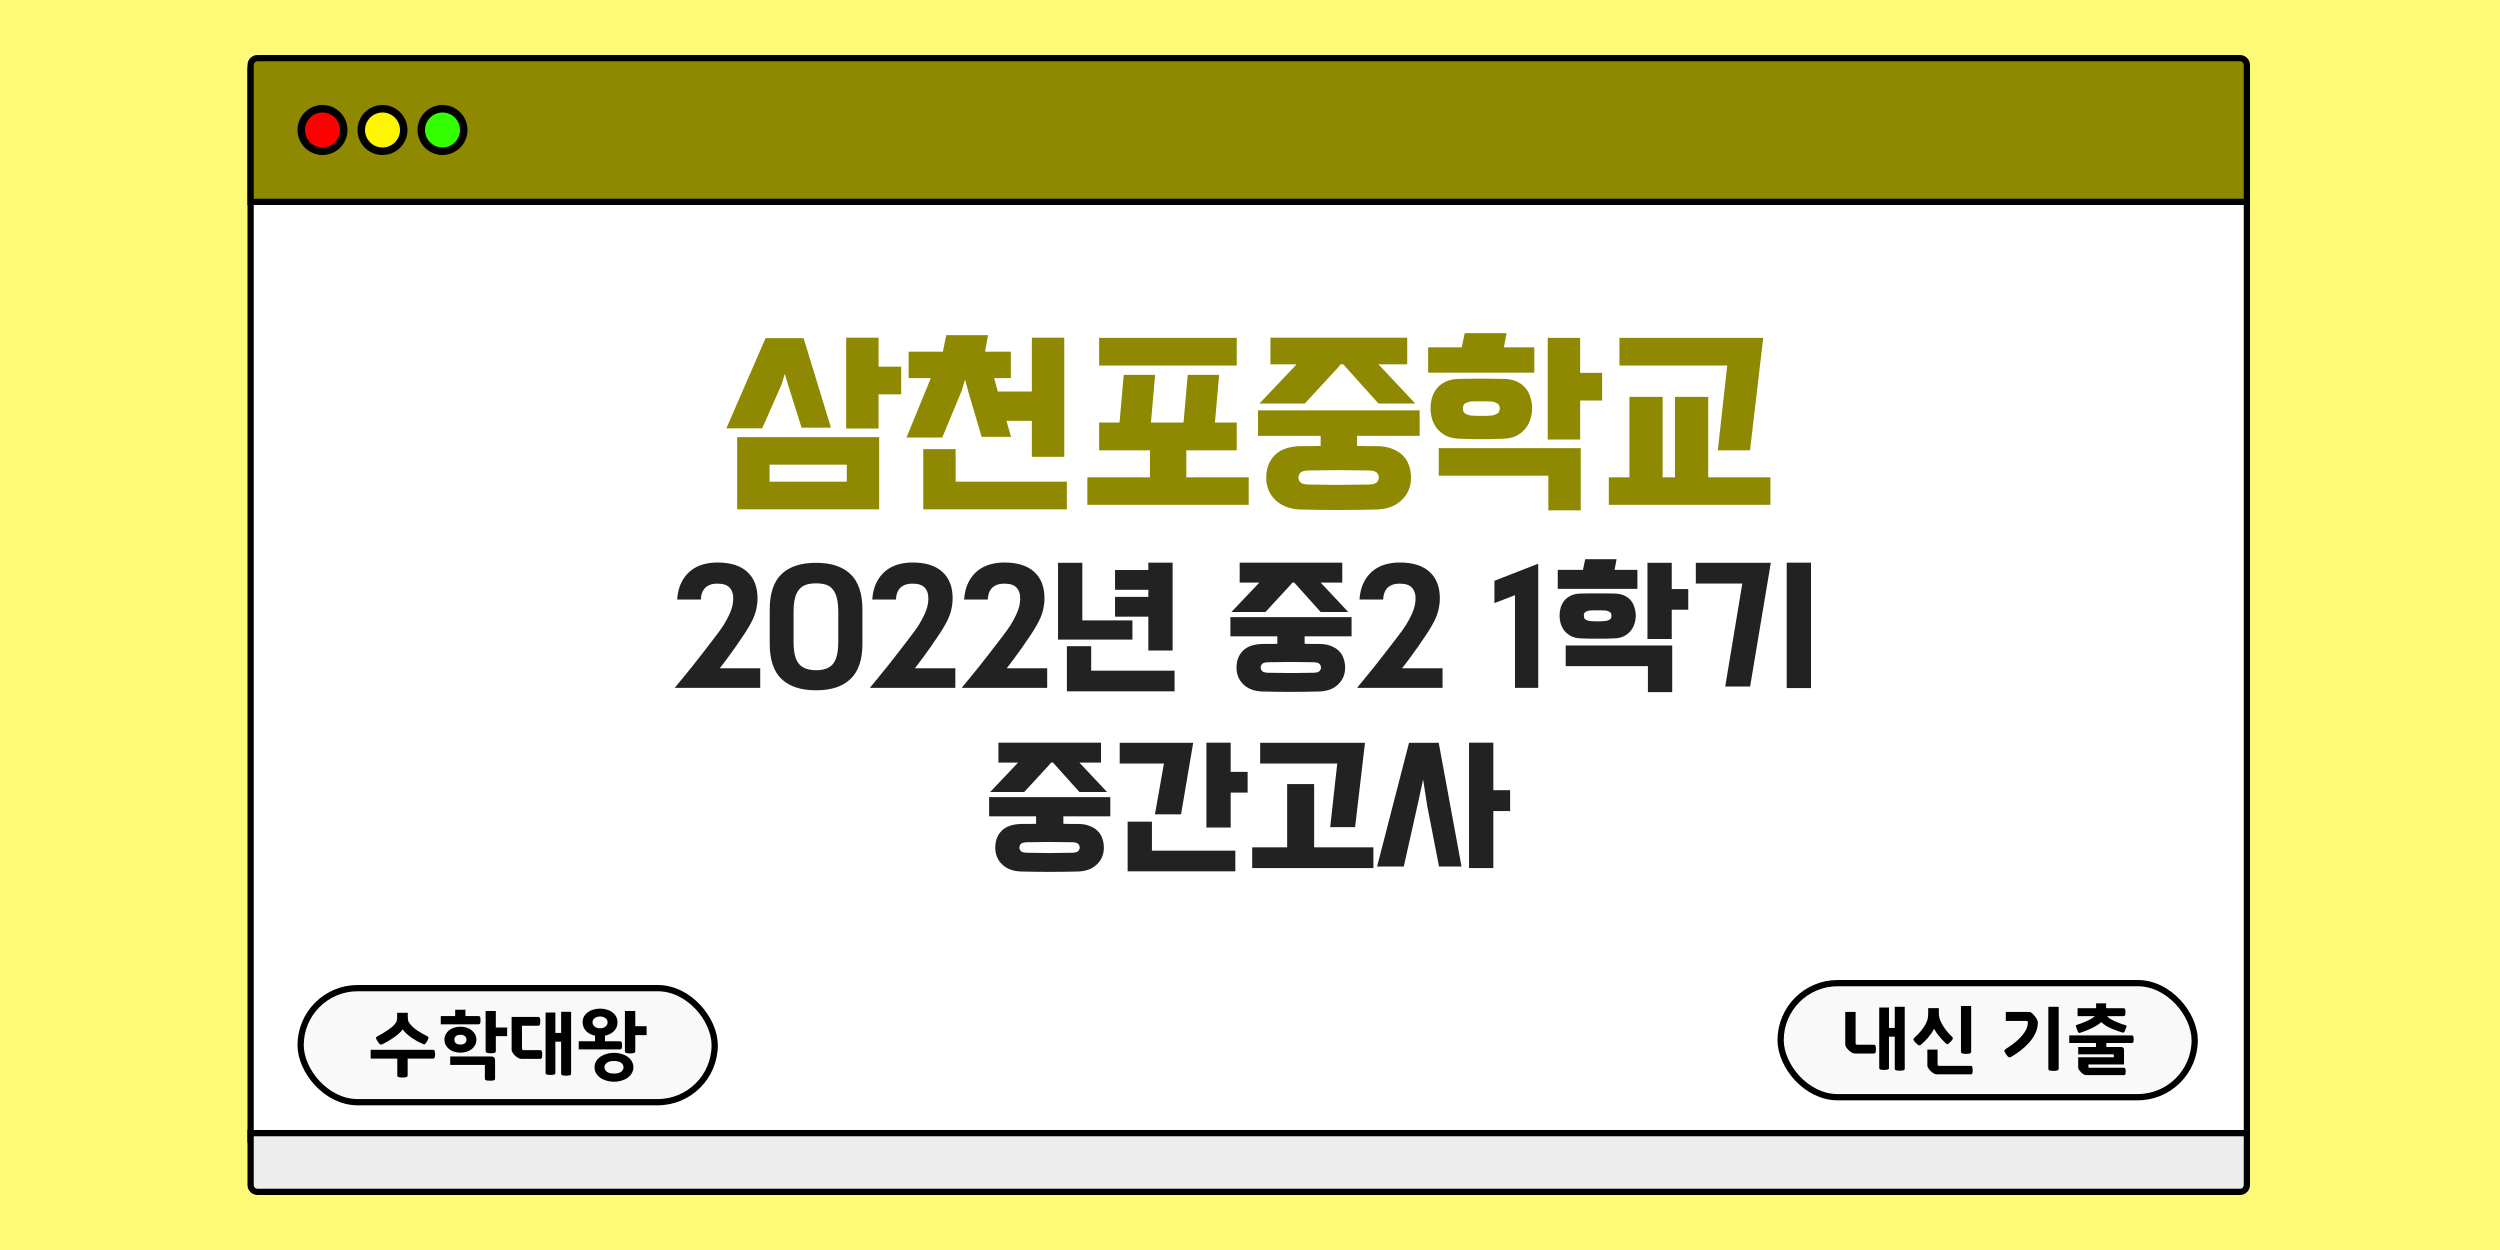
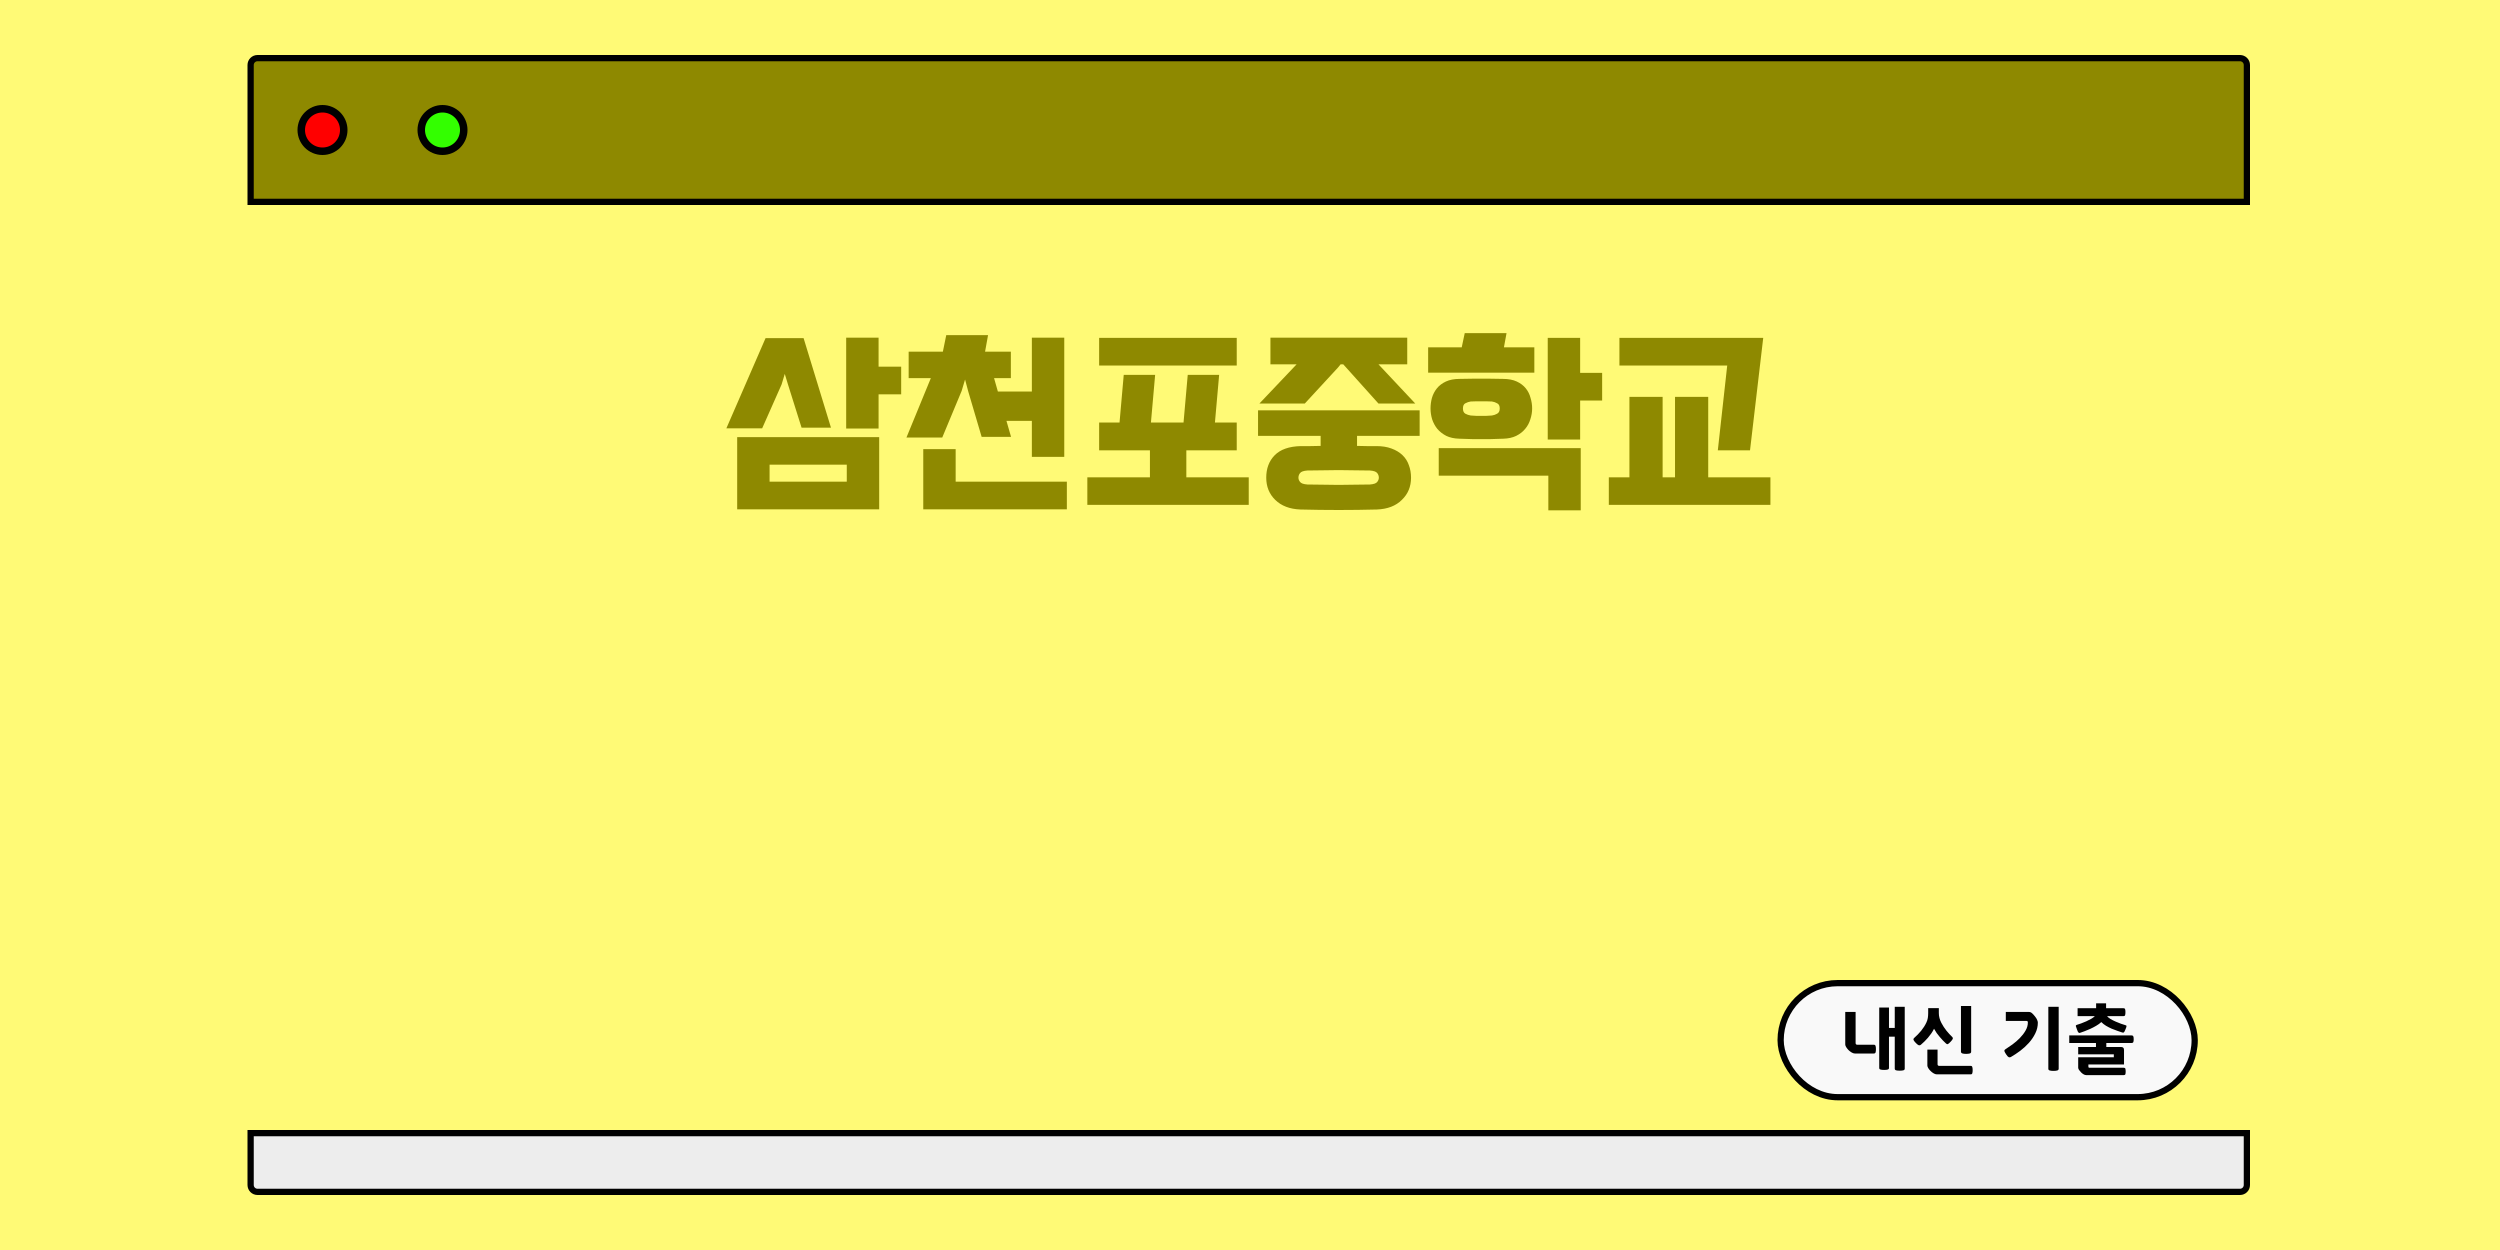
<svg xmlns="http://www.w3.org/2000/svg" width="1000" height="500" viewBox="0 0 1000 500" fill="none">
  <rect width="1000" height="500" fill="#FFFA76" />
-   <rect x="100.25" y="28.25" width="798.5" height="427.5" fill="white" stroke="black" stroke-width="2.5" />
  <path d="M100.25 26C100.25 24.481 101.481 23.25 103 23.25H896C897.519 23.25 898.75 24.481 898.75 26V80.75H100.25V26Z" fill="#8E8900" stroke="black" stroke-width="2.5" />
-   <rect x="120.25" y="395.25" width="165.625" height="45.625" rx="22.812" fill="#F9F9F9" stroke="black" stroke-width="2.5" />
  <path d="M351.671 203.72H294.871V174.84H351.671V203.72ZM332.391 171.08H320.631L315.271 154.04L313.911 149.56L312.631 153.8L304.871 171.32H290.551L306.231 135.24H321.431L332.391 171.08ZM360.471 157.72H351.431V171.4H338.471V135.08H351.431V146.68H360.471V157.72ZM307.831 185.88V192.68H338.711V185.88H307.831ZM404.343 151.24H397.623L399.143 156.6H412.743V135.08H425.703V182.76H412.743V168.36H402.583L404.423 174.76H392.663L387.303 156.6L386.023 151.8L384.663 156.36L376.903 175H362.583L372.343 151.24H363.463V140.68H377.143L378.503 134.04H395.223L394.023 140.68H404.343V151.24ZM382.263 192.68H426.743V203.72H369.303V179.64H382.263V192.68ZM459.974 190.92V180.12H439.654V169H447.814L449.494 149.96H462.054L460.374 169H473.414L475.094 149.96H487.654L485.974 169H494.694V180.12H474.534V190.92H499.494V201.96H434.934V190.92H459.974ZM439.654 146.2V135.16H494.694V146.2H439.654ZM520.175 203.8C515.908 203.64 512.548 202.36 510.095 199.96C507.695 197.613 506.495 194.653 506.495 191.08C506.495 187.4 507.615 184.413 509.855 182.12C512.148 179.773 515.642 178.547 520.335 178.44C521.668 178.44 522.975 178.44 524.255 178.44C525.588 178.387 526.922 178.36 528.255 178.36V174.36H503.215V164.12H567.855V174.36H542.815V178.36C544.095 178.36 545.375 178.387 546.655 178.44C547.935 178.44 549.242 178.44 550.575 178.44C552.868 178.44 554.868 178.76 556.575 179.4C558.335 180.04 559.802 180.92 560.975 182.04C562.148 183.16 563.002 184.493 563.535 186.04C564.122 187.587 564.415 189.267 564.415 191.08C564.415 194.653 563.188 197.613 560.735 199.96C558.335 202.36 555.002 203.64 550.735 203.8C540.548 204.067 530.362 204.067 520.175 203.8ZM551.375 145.72L566.095 161.4H551.375L537.295 145.72H536.255L535.215 147L521.935 161.4H503.775L518.655 145.72H508.175V135.08H562.895V145.72H551.375ZM547.935 193.8C549.482 193.693 550.468 193.347 550.895 192.76C551.322 192.227 551.535 191.667 551.535 191.08C551.535 190.387 551.322 189.773 550.895 189.24C550.468 188.653 549.482 188.307 547.935 188.2C545.642 188.147 543.482 188.12 541.455 188.12C539.428 188.067 537.428 188.04 535.455 188.04C533.482 188.04 531.482 188.067 529.455 188.12C527.428 188.12 525.268 188.147 522.975 188.2C521.428 188.307 520.442 188.653 520.015 189.24C519.588 189.773 519.375 190.387 519.375 191.08C519.375 191.667 519.588 192.227 520.015 192.76C520.442 193.347 521.428 193.693 522.975 193.8C525.268 193.853 527.428 193.88 529.455 193.88C531.482 193.933 533.482 193.96 535.455 193.96C537.428 193.96 539.428 193.933 541.455 193.88C543.482 193.88 545.642 193.853 547.935 193.8ZM583.736 175.48C581.71 175.427 579.976 175.053 578.536 174.36C577.096 173.613 575.896 172.68 574.936 171.56C574.03 170.44 573.336 169.16 572.856 167.72C572.43 166.28 572.216 164.84 572.216 163.4C572.216 161.96 572.403 160.547 572.776 159.16C573.203 157.72 573.87 156.44 574.776 155.32C575.683 154.2 576.883 153.293 578.376 152.6C579.87 151.907 581.71 151.56 583.896 151.56C585.87 151.507 587.496 151.48 588.776 151.48C590.11 151.48 591.363 151.48 592.536 151.48C593.71 151.48 594.936 151.48 596.216 151.48C597.496 151.48 599.15 151.507 601.176 151.56C603.363 151.56 605.203 151.907 606.696 152.6C608.19 153.293 609.39 154.2 610.296 155.32C611.203 156.44 611.843 157.72 612.216 159.16C612.643 160.547 612.856 161.96 612.856 163.4C612.856 164.84 612.616 166.28 612.136 167.72C611.71 169.16 611.016 170.44 610.056 171.56C609.15 172.68 607.95 173.613 606.456 174.36C605.016 175.053 603.31 175.427 601.336 175.48C599.31 175.533 597.63 175.587 596.296 175.64C594.963 175.64 593.71 175.64 592.536 175.64C591.363 175.64 590.11 175.64 588.776 175.64C587.443 175.587 585.763 175.533 583.736 175.48ZM619.336 190.28H575.496V179.24H632.296V204.12H619.336V190.28ZM640.856 160.2H632.056V175.8H619.096V135.16H632.056V149.16H640.856V160.2ZM613.736 149.08H571.256V138.92H584.696L585.896 133.24H602.616L601.576 138.92H613.736V149.08ZM596.776 166.2C597.523 166.093 598.216 165.853 598.856 165.48C599.55 165.107 599.896 164.413 599.896 163.4C599.896 162.333 599.55 161.64 598.856 161.32C598.216 160.947 597.523 160.707 596.776 160.6C595.71 160.547 594.856 160.52 594.216 160.52C593.63 160.52 593.07 160.52 592.536 160.52C592.003 160.52 591.416 160.52 590.776 160.52C590.19 160.52 589.363 160.547 588.296 160.6C587.55 160.707 586.83 160.947 586.136 161.32C585.496 161.64 585.176 162.333 585.176 163.4C585.176 164.413 585.496 165.107 586.136 165.48C586.83 165.853 587.55 166.093 588.296 166.2C589.363 166.253 590.19 166.307 590.776 166.36C591.416 166.36 592.003 166.36 592.536 166.36C593.07 166.36 593.63 166.36 594.216 166.36C594.856 166.307 595.71 166.253 596.776 166.2ZM708.168 201.96H643.528V190.92H651.768V158.76H665.048V190.92H670.008V158.76H683.288V190.92H708.168V201.96ZM647.768 135.16H705.288L700.008 180.12H687.128L690.888 146.2H647.768V135.16Z" fill="#8E8900" />
-   <path d="M270.011 274.98C270.851 273.98 271.891 272.72 273.131 271.2C274.371 269.72 275.671 268.12 277.031 266.4C278.391 264.68 279.751 262.94 281.111 261.18C282.511 259.38 283.791 257.72 284.951 256.2C286.111 254.68 287.091 253.38 287.891 252.3C288.691 251.18 289.211 250.42 289.451 250.02C290.291 248.62 290.951 247.42 291.431 246.42C291.951 245.38 292.331 244.46 292.571 243.66C292.851 242.86 293.031 242.14 293.111 241.5C293.231 240.82 293.291 240.12 293.291 239.4C293.331 237.6 292.851 236.16 291.851 235.08C290.891 234 289.271 233.46 286.991 233.46C285.711 233.46 284.651 233.64 283.811 234C282.971 234.36 282.291 234.84 281.771 235.44C281.291 236.04 280.931 236.72 280.691 237.48C280.491 238.24 280.371 239.02 280.331 239.82H270.851C271.051 237.1 271.631 234.8 272.591 232.92C273.551 231.04 274.751 229.52 276.191 228.36C277.671 227.16 279.331 226.3 281.171 225.78C283.011 225.26 284.931 225 286.931 225C292.211 225 296.211 226.26 298.931 228.78C301.651 231.26 303.011 234.78 303.011 239.34C303.011 240.5 302.911 241.6 302.711 242.64C302.551 243.68 302.291 244.72 301.931 245.76C301.571 246.8 301.091 247.88 300.491 249C299.931 250.08 299.231 251.28 298.391 252.6C298.031 253.12 297.471 253.96 296.711 255.12C295.991 256.24 295.131 257.5 294.131 258.9C293.171 260.26 292.131 261.7 291.011 263.22C289.931 264.7 288.891 266.06 287.891 267.3H304.091V275.16H270.071L270.011 274.98ZM307.889 243.84C307.889 237.44 309.449 232.72 312.569 229.68C315.729 226.64 320.349 225.12 326.429 225.12C332.469 225.12 337.069 226.64 340.229 229.68C343.389 232.72 344.969 237.44 344.969 243.84V257.52C344.969 263.88 343.389 268.56 340.229 271.56C337.109 274.6 332.509 276.12 326.429 276.12C320.349 276.12 315.729 274.6 312.569 271.56C309.449 268.56 307.889 263.88 307.889 257.52V243.84ZM317.429 256.62C317.429 258.82 317.609 260.66 317.969 262.14C318.329 263.58 318.889 264.74 319.649 265.62C320.409 266.5 321.349 267.12 322.469 267.48C323.589 267.88 324.909 268.08 326.429 268.08C327.949 268.08 329.269 267.88 330.389 267.48C331.509 267.12 332.429 266.5 333.149 265.62C333.869 264.74 334.409 263.58 334.769 262.14C335.129 260.66 335.309 258.82 335.309 256.62V244.86C335.309 242.66 335.129 240.82 334.769 239.34C334.409 237.86 333.869 236.68 333.149 235.8C332.429 234.88 331.509 234.24 330.389 233.88C329.269 233.52 327.949 233.34 326.429 233.34C324.909 233.34 323.589 233.52 322.469 233.88C321.349 234.24 320.409 234.88 319.649 235.8C318.889 236.68 318.329 237.86 317.969 239.34C317.609 240.82 317.429 242.66 317.429 244.86V256.62ZM348.058 274.98C348.898 273.98 349.938 272.72 351.178 271.2C352.418 269.72 353.718 268.12 355.078 266.4C356.438 264.68 357.798 262.94 359.158 261.18C360.558 259.38 361.838 257.72 362.998 256.2C364.158 254.68 365.138 253.38 365.938 252.3C366.738 251.18 367.258 250.42 367.498 250.02C368.338 248.62 368.998 247.42 369.478 246.42C369.998 245.38 370.378 244.46 370.618 243.66C370.898 242.86 371.078 242.14 371.158 241.5C371.278 240.82 371.338 240.12 371.338 239.4C371.378 237.6 370.898 236.16 369.898 235.08C368.938 234 367.318 233.46 365.038 233.46C363.758 233.46 362.698 233.64 361.858 234C361.018 234.36 360.338 234.84 359.818 235.44C359.338 236.04 358.978 236.72 358.738 237.48C358.538 238.24 358.418 239.02 358.378 239.82H348.898C349.098 237.1 349.678 234.8 350.638 232.92C351.598 231.04 352.798 229.52 354.238 228.36C355.718 227.16 357.378 226.3 359.218 225.78C361.058 225.26 362.978 225 364.978 225C370.258 225 374.258 226.26 376.978 228.78C379.698 231.26 381.058 234.78 381.058 239.34C381.058 240.5 380.958 241.6 380.758 242.64C380.598 243.68 380.338 244.72 379.978 245.76C379.618 246.8 379.138 247.88 378.538 249C377.978 250.08 377.278 251.28 376.438 252.6C376.078 253.12 375.518 253.96 374.758 255.12C374.038 256.24 373.178 257.5 372.178 258.9C371.218 260.26 370.178 261.7 369.058 263.22C367.978 264.7 366.938 266.06 365.938 267.3H382.138V275.16H348.118L348.058 274.98ZM384.796 274.98C385.636 273.98 386.676 272.72 387.916 271.2C389.156 269.72 390.456 268.12 391.816 266.4C393.176 264.68 394.536 262.94 395.896 261.18C397.296 259.38 398.576 257.72 399.736 256.2C400.896 254.68 401.876 253.38 402.676 252.3C403.476 251.18 403.996 250.42 404.236 250.02C405.076 248.62 405.736 247.42 406.216 246.42C406.736 245.38 407.116 244.46 407.356 243.66C407.636 242.86 407.816 242.14 407.896 241.5C408.016 240.82 408.076 240.12 408.076 239.4C408.116 237.6 407.636 236.16 406.636 235.08C405.676 234 404.056 233.46 401.776 233.46C400.496 233.46 399.436 233.64 398.596 234C397.756 234.36 397.076 234.84 396.556 235.44C396.076 236.04 395.716 236.72 395.476 237.48C395.276 238.24 395.156 239.02 395.116 239.82H385.636C385.836 237.1 386.416 234.8 387.376 232.92C388.336 231.04 389.536 229.52 390.976 228.36C392.456 227.16 394.116 226.3 395.956 225.78C397.796 225.26 399.716 225 401.716 225C406.996 225 410.996 226.26 413.716 228.78C416.436 231.26 417.796 234.78 417.796 239.34C417.796 240.5 417.696 241.6 417.496 242.64C417.336 243.68 417.076 244.72 416.716 245.76C416.356 246.8 415.876 247.88 415.276 249C414.716 250.08 414.016 251.28 413.176 252.6C412.816 253.12 412.256 253.96 411.496 255.12C410.776 256.24 409.916 257.5 408.916 258.9C407.956 260.26 406.916 261.7 405.796 263.22C404.716 264.7 403.676 266.06 402.676 267.3H418.876V275.16H384.856L384.796 274.98ZM446.014 228H459.334V225.06H469.054V260.22H459.334V246.66H446.014V238.74H459.334V235.92H446.014V228ZM452.974 255.84H423.214V225.12H432.934V248.16H452.974V255.84ZM436.474 268.26H469.834V276.54H426.754V258.48H436.474V268.26ZM504.87 276.6C501.67 276.48 499.15 275.52 497.31 273.72C495.51 271.96 494.61 269.74 494.61 267.06C494.61 264.3 495.45 262.06 497.13 260.34C498.85 258.58 501.47 257.66 504.99 257.58C505.99 257.58 506.97 257.58 507.93 257.58C508.93 257.54 509.93 257.52 510.93 257.52V254.52H492.15V246.84H540.63V254.52H521.85V257.52C522.81 257.52 523.77 257.54 524.73 257.58C525.69 257.58 526.67 257.58 527.67 257.58C529.39 257.58 530.89 257.82 532.17 258.3C533.49 258.78 534.59 259.44 535.47 260.28C536.35 261.12 536.99 262.12 537.39 263.28C537.83 264.44 538.05 265.7 538.05 267.06C538.05 269.74 537.13 271.96 535.29 273.72C533.49 275.52 530.99 276.48 527.79 276.6C520.15 276.8 512.51 276.8 504.87 276.6ZM528.27 233.04L539.31 244.8H528.27L517.71 233.04H516.93L516.15 234L506.19 244.8H492.57L503.73 233.04H495.87V225.06H536.91V233.04H528.27ZM525.69 269.1C526.85 269.02 527.59 268.76 527.91 268.32C528.23 267.92 528.39 267.5 528.39 267.06C528.39 266.54 528.23 266.08 527.91 265.68C527.59 265.24 526.85 264.98 525.69 264.9C523.97 264.86 522.35 264.84 520.83 264.84C519.31 264.8 517.81 264.78 516.33 264.78C514.85 264.78 513.35 264.8 511.83 264.84C510.31 264.84 508.69 264.86 506.97 264.9C505.81 264.98 505.07 265.24 504.75 265.68C504.43 266.08 504.27 266.54 504.27 267.06C504.27 267.5 504.43 267.92 504.75 268.32C505.07 268.76 505.81 269.02 506.97 269.1C508.69 269.14 510.31 269.16 511.83 269.16C513.35 269.2 514.85 269.22 516.33 269.22C517.81 269.22 519.31 269.2 520.83 269.16C522.35 269.16 523.97 269.14 525.69 269.1ZM542.94 274.98C543.78 273.98 544.82 272.72 546.06 271.2C547.3 269.72 548.6 268.12 549.96 266.4C551.32 264.68 552.68 262.94 554.04 261.18C555.44 259.38 556.72 257.72 557.88 256.2C559.04 254.68 560.02 253.38 560.82 252.3C561.62 251.18 562.14 250.42 562.38 250.02C563.22 248.62 563.88 247.42 564.36 246.42C564.88 245.38 565.26 244.46 565.5 243.66C565.78 242.86 565.96 242.14 566.04 241.5C566.16 240.82 566.22 240.12 566.22 239.4C566.26 237.6 565.78 236.16 564.78 235.08C563.82 234 562.2 233.46 559.92 233.46C558.64 233.46 557.58 233.64 556.74 234C555.9 234.36 555.22 234.84 554.7 235.44C554.22 236.04 553.86 236.72 553.62 237.48C553.42 238.24 553.3 239.02 553.26 239.82H543.78C543.98 237.1 544.56 234.8 545.52 232.92C546.48 231.04 547.68 229.52 549.12 228.36C550.6 227.16 552.26 226.3 554.1 225.78C555.94 225.26 557.86 225 559.86 225C565.14 225 569.14 226.26 571.86 228.78C574.58 231.26 575.94 234.78 575.94 239.34C575.94 240.5 575.84 241.6 575.64 242.64C575.48 243.68 575.22 244.72 574.86 245.76C574.5 246.8 574.02 247.88 573.42 249C572.86 250.08 572.16 251.28 571.32 252.6C570.96 253.12 570.4 253.96 569.64 255.12C568.92 256.24 568.06 257.5 567.06 258.9C566.1 260.26 565.06 261.7 563.94 263.22C562.86 264.7 561.82 266.06 560.82 267.3H577.02V275.16H543L542.94 274.98ZM605.991 275.16V238.08L597.771 241.26V232.32L615.291 225.48V275.16H605.991ZM632.462 255.36C630.942 255.32 629.642 255.04 628.562 254.52C627.482 253.96 626.582 253.26 625.862 252.42C625.182 251.58 624.662 250.62 624.302 249.54C623.982 248.46 623.822 247.38 623.822 246.3C623.822 245.22 623.962 244.16 624.242 243.12C624.562 242.04 625.062 241.08 625.742 240.24C626.422 239.4 627.322 238.72 628.442 238.2C629.562 237.68 630.942 237.42 632.582 237.42C634.062 237.38 635.282 237.36 636.242 237.36C637.242 237.36 638.182 237.36 639.062 237.36C639.942 237.36 640.862 237.36 641.822 237.36C642.782 237.36 644.022 237.38 645.542 237.42C647.182 237.42 648.562 237.68 649.682 238.2C650.802 238.72 651.702 239.4 652.382 240.24C653.062 241.08 653.542 242.04 653.822 243.12C654.142 244.16 654.302 245.22 654.302 246.3C654.302 247.38 654.122 248.46 653.762 249.54C653.442 250.62 652.922 251.58 652.202 252.42C651.522 253.26 650.622 253.96 649.502 254.52C648.422 255.04 647.142 255.32 645.662 255.36C644.142 255.4 642.882 255.44 641.882 255.48C640.882 255.48 639.942 255.48 639.062 255.48C638.182 255.48 637.242 255.48 636.242 255.48C635.242 255.44 633.982 255.4 632.462 255.36ZM659.162 266.46H626.282V258.18H668.882V276.84H659.162V266.46ZM675.302 243.9H668.702V255.6H658.982V225.12H668.702V235.62H675.302V243.9ZM654.962 235.56H623.102V227.94H633.182L634.082 223.68H646.622L645.842 227.94H654.962V235.56ZM642.242 248.4C642.802 248.32 643.322 248.14 643.802 247.86C644.322 247.58 644.582 247.06 644.582 246.3C644.582 245.5 644.322 244.98 643.802 244.74C643.322 244.46 642.802 244.28 642.242 244.2C641.442 244.16 640.802 244.14 640.322 244.14C639.882 244.14 639.462 244.14 639.062 244.14C638.662 244.14 638.222 244.14 637.742 244.14C637.302 244.14 636.682 244.16 635.882 244.2C635.322 244.28 634.782 244.46 634.262 244.74C633.782 244.98 633.542 245.5 633.542 246.3C633.542 247.06 633.782 247.58 634.262 247.86C634.782 248.14 635.322 248.32 635.882 248.4C636.682 248.44 637.302 248.48 637.742 248.52C638.222 248.52 638.662 248.52 639.062 248.52C639.462 248.52 639.882 248.52 640.322 248.52C640.802 248.48 641.442 248.44 642.242 248.4ZM678.326 225.12H708.326L700.046 274.62H690.086L696.926 233.4H678.326V225.12ZM724.406 275.22H714.686V225.06H724.406V275.22ZM408.366 348.6C405.166 348.48 402.646 347.52 400.806 345.72C399.006 343.96 398.106 341.74 398.106 339.06C398.106 336.3 398.946 334.06 400.626 332.34C402.346 330.58 404.966 329.66 408.486 329.58C409.486 329.58 410.466 329.58 411.426 329.58C412.426 329.54 413.426 329.52 414.426 329.52V326.52H395.646V318.84H444.126V326.52H425.346V329.52C426.306 329.52 427.266 329.54 428.226 329.58C429.186 329.58 430.166 329.58 431.166 329.58C432.886 329.58 434.386 329.82 435.666 330.3C436.986 330.78 438.086 331.44 438.966 332.28C439.846 333.12 440.486 334.12 440.886 335.28C441.326 336.44 441.546 337.7 441.546 339.06C441.546 341.74 440.626 343.96 438.786 345.72C436.986 347.52 434.486 348.48 431.286 348.6C423.646 348.8 416.006 348.8 408.366 348.6ZM431.766 305.04L442.806 316.8H431.766L421.206 305.04H420.426L419.646 306L409.686 316.8H396.066L407.226 305.04H399.366V297.06H440.406V305.04H431.766ZM429.186 341.1C430.346 341.02 431.086 340.76 431.406 340.32C431.726 339.92 431.886 339.5 431.886 339.06C431.886 338.54 431.726 338.08 431.406 337.68C431.086 337.24 430.346 336.98 429.186 336.9C427.466 336.86 425.846 336.84 424.326 336.84C422.806 336.8 421.306 336.78 419.826 336.78C418.346 336.78 416.846 336.8 415.326 336.84C413.806 336.84 412.186 336.86 410.466 336.9C409.306 336.98 408.566 337.24 408.246 337.68C407.926 338.08 407.766 338.54 407.766 339.06C407.766 339.5 407.926 339.92 408.246 340.32C408.566 340.76 409.306 341.02 410.466 341.1C412.186 341.14 413.806 341.16 415.326 341.16C416.846 341.2 418.346 341.22 419.826 341.22C421.306 341.22 422.806 341.2 424.326 341.16C425.846 341.16 427.466 341.14 429.186 341.1ZM447.877 297.12H477.277L472.417 325.74H461.977L465.577 305.4H447.877V297.12ZM499.057 317.04H492.277V331.02H482.557V297.06H492.277V308.76H499.057V317.04ZM460.777 340.26H494.137V348.54H451.057V328.68H460.777V340.26ZM504.06 297.12H546L542.04 330.84H532.08L534.9 305.4H504.06V297.12ZM549.36 347.22H500.88V338.94H514.86V313.62H525.66V338.94H549.36V347.22ZM584.611 346.62H575.611L570.871 322.26L569.251 311.82L566.971 322.26L561.511 346.62H550.831L563.611 297.12H575.491L584.611 346.62ZM604.051 324.42H597.331V347.22H587.611V297.06H597.331V316.08H604.051V324.42Z" fill="#222222" />
-   <path d="M173.109 419.92C173.509 419.92 173.759 420.07 173.859 420.37C173.979 420.67 174.039 421.11 174.039 421.69C174.039 422.27 173.979 422.71 173.859 423.01C173.759 423.29 173.509 423.43 173.109 423.43H163.059V430.15C163.059 430.49 162.879 430.72 162.519 430.84C162.159 430.96 161.639 431.02 160.959 431.02C160.319 431.02 159.819 430.96 159.459 430.84C159.099 430.74 158.919 430.52 158.919 430.18V423.43H148.269V419.92H173.109ZM169.209 417.61C168.509 417.31 167.769 416.96 166.989 416.56C166.229 416.14 165.479 415.68 164.739 415.18C164.019 414.66 163.339 414.12 162.699 413.56C162.059 412.98 161.529 412.38 161.109 411.76C160.629 412.38 160.029 413 159.309 413.62C158.609 414.22 157.869 414.78 157.089 415.3C156.329 415.82 155.569 416.29 154.809 416.71C154.069 417.13 153.419 417.47 152.859 417.73C152.519 417.89 152.229 417.88 151.989 417.7C151.749 417.52 151.459 417.17 151.119 416.65C150.719 416.07 150.489 415.63 150.429 415.33C150.389 415.01 150.539 414.76 150.879 414.58C151.559 414.2 152.239 413.82 152.919 413.44C153.599 413.04 154.249 412.63 154.869 412.21C155.509 411.79 156.099 411.36 156.639 410.92C157.179 410.48 157.639 410.02 158.019 409.54C158.439 409.02 158.679 408.54 158.739 408.1C158.819 407.66 158.859 407.19 158.859 406.69V405.13H163.119V406.6C163.119 406.98 163.139 407.41 163.179 407.89C163.239 408.37 163.469 408.87 163.869 409.39C164.689 410.47 165.719 411.42 166.959 412.24C168.199 413.04 169.529 413.8 170.949 414.52C171.309 414.7 171.459 414.93 171.399 415.21C171.359 415.47 171.169 415.89 170.829 416.47C170.529 416.99 170.279 417.35 170.079 417.55C169.899 417.75 169.609 417.77 169.209 417.61ZM177.779 415.87C177.779 415.13 177.939 414.45 178.259 413.83C178.579 413.19 179.019 412.64 179.579 412.18C180.139 411.7 180.809 411.33 181.589 411.07C182.369 410.81 183.229 410.68 184.169 410.68C185.089 410.68 185.939 410.81 186.719 411.07C187.519 411.33 188.199 411.7 188.759 412.18C189.319 412.64 189.759 413.19 190.079 413.83C190.399 414.45 190.559 415.13 190.559 415.87C190.559 416.61 190.399 417.3 190.079 417.94C189.759 418.56 189.319 419.11 188.759 419.59C188.199 420.05 187.519 420.41 186.719 420.67C185.939 420.93 185.089 421.06 184.169 421.06C183.229 421.06 182.369 420.93 181.589 420.67C180.809 420.41 180.139 420.05 179.579 419.59C179.019 419.11 178.579 418.56 178.259 417.94C177.939 417.3 177.779 416.61 177.779 415.87ZM194.249 404.41H198.329V411.01H202.859V414.46H198.329V420.4C198.329 420.8 198.129 421.05 197.729 421.15C197.329 421.25 196.849 421.3 196.289 421.3C195.649 421.3 195.149 421.24 194.789 421.12C194.429 420.98 194.249 420.74 194.249 420.4V404.41ZM193.949 425.98H180.089V422.59H196.469C196.989 422.59 197.379 422.72 197.639 422.98C197.899 423.22 198.029 423.66 198.029 424.3V431.44C198.029 431.84 197.829 432.08 197.429 432.16C197.029 432.24 196.549 432.28 195.989 432.28C195.349 432.28 194.849 432.23 194.489 432.13C194.129 432.03 193.949 431.8 193.949 431.44V425.98ZM191.399 406.42C191.739 406.42 191.959 406.55 192.059 406.81C192.159 407.07 192.209 407.48 192.209 408.04C192.209 408.62 192.159 409.05 192.059 409.33C191.959 409.59 191.739 409.72 191.399 409.72H176.309V406.42H182.069V403.9H186.179V406.42H191.399ZM186.599 415.84C186.599 415.28 186.389 414.82 185.969 414.46C185.569 414.1 184.969 413.92 184.169 413.92C183.369 413.92 182.759 414.1 182.339 414.46C181.939 414.82 181.739 415.28 181.739 415.84C181.739 416.42 181.939 416.9 182.339 417.28C182.759 417.64 183.369 417.82 184.169 417.82C184.969 417.82 185.569 417.64 185.969 417.28C186.389 416.9 186.599 416.42 186.599 415.84ZM228.44 429.46C228.44 429.8 228.26 430.02 227.9 430.12C227.56 430.22 227.07 430.27 226.43 430.27C225.81 430.27 225.32 430.22 224.96 430.12C224.62 430.02 224.45 429.8 224.45 429.46V416.68H222.14V429.19C222.14 429.51 221.97 429.72 221.63 429.82C221.31 429.92 220.83 429.97 220.19 429.97C219.57 429.97 219.09 429.92 218.75 429.82C218.41 429.72 218.24 429.51 218.24 429.19V405.01H222.14V413.17H224.45V404.71H228.44V429.46ZM208.79 410.29V419.35C208.79 419.81 209.01 420.04 209.45 420.04H216.08C216.42 420.04 216.64 420.19 216.74 420.49C216.84 420.79 216.89 421.22 216.89 421.78C216.89 422.36 216.84 422.8 216.74 423.1C216.64 423.4 216.42 423.55 216.08 423.55H208.46C208.06 423.55 207.62 423.4 207.14 423.1C206.66 422.8 206.25 422.48 205.91 422.14C205.59 421.8 205.3 421.43 205.04 421.03C204.78 420.61 204.65 420.25 204.65 419.95V406.78H215.3C215.64 406.78 215.86 406.93 215.96 407.23C216.06 407.53 216.11 407.96 216.11 408.52C216.11 409.1 216.06 409.54 215.96 409.84C215.86 410.14 215.64 410.29 215.3 410.29H208.79ZM231.491 419.77V416.5H238.001V414.25C237.321 414.11 236.681 413.89 236.081 413.59C235.481 413.29 234.951 412.92 234.491 412.48C234.051 412.02 233.701 411.5 233.441 410.92C233.181 410.32 233.051 409.66 233.051 408.94C233.051 408.04 233.241 407.25 233.621 406.57C234.021 405.89 234.541 405.32 235.181 404.86C235.841 404.38 236.591 404.03 237.431 403.81C238.271 403.57 239.141 403.45 240.041 403.45C240.941 403.45 241.801 403.57 242.621 403.81C243.461 404.03 244.201 404.38 244.841 404.86C245.501 405.32 246.021 405.89 246.401 406.57C246.801 407.25 247.001 408.04 247.001 408.94C247.001 409.68 246.871 410.35 246.611 410.95C246.351 411.53 245.991 412.05 245.531 412.51C245.071 412.95 244.531 413.32 243.911 413.62C243.311 413.92 242.671 414.14 241.991 414.28V416.5H247.901C248.301 416.5 248.551 416.63 248.651 416.89C248.771 417.15 248.831 417.57 248.831 418.15C248.831 418.73 248.771 419.15 248.651 419.41C248.551 419.65 248.301 419.77 247.901 419.77H231.491ZM253.361 426.91C253.361 427.81 253.141 428.61 252.701 429.31C252.281 430.03 251.711 430.64 250.991 431.14C250.291 431.64 249.471 432.02 248.531 432.28C247.591 432.56 246.611 432.7 245.591 432.7C244.571 432.7 243.591 432.56 242.651 432.28C241.711 432.02 240.881 431.64 240.161 431.14C239.461 430.64 238.891 430.03 238.451 429.31C238.031 428.61 237.821 427.81 237.821 426.91C237.821 426.01 238.031 425.21 238.451 424.51C238.891 423.79 239.461 423.18 240.161 422.68C240.881 422.18 241.711 421.8 242.651 421.54C243.591 421.26 244.571 421.12 245.591 421.12C246.611 421.12 247.591 421.26 248.531 421.54C249.471 421.8 250.291 422.18 250.991 422.68C251.711 423.18 252.281 423.79 252.701 424.51C253.141 425.21 253.361 426.01 253.361 426.91ZM249.971 404.41H254.111V410.47H258.641V414.04H254.111V420.49C254.111 420.83 253.931 421.06 253.571 421.18C253.211 421.3 252.691 421.36 252.011 421.36C251.371 421.36 250.871 421.31 250.511 421.21C250.151 421.09 249.971 420.86 249.971 420.52V404.41ZM249.401 426.91C249.401 426.21 249.091 425.62 248.471 425.14C247.851 424.64 246.891 424.39 245.591 424.39C244.291 424.39 243.331 424.64 242.711 425.14C242.091 425.62 241.781 426.21 241.781 426.91C241.781 427.61 242.091 428.2 242.711 428.68C243.331 429.18 244.291 429.43 245.591 429.43C246.891 429.43 247.851 429.18 248.471 428.68C249.091 428.2 249.401 427.61 249.401 426.91ZM240.011 411.31C240.871 411.31 241.591 411.09 242.171 410.65C242.751 410.21 243.041 409.64 243.041 408.94C243.041 408.24 242.751 407.68 242.171 407.26C241.611 406.82 240.911 406.6 240.071 406.6C239.191 406.6 238.461 406.82 237.881 407.26C237.301 407.68 237.011 408.24 237.011 408.94C237.011 409.64 237.301 410.21 237.881 410.65C238.461 411.09 239.171 411.31 240.011 411.31Z" fill="black" />
  <circle cx="129" cy="52" r="8.5" fill="#FF0000" stroke="black" stroke-width="3" />
-   <circle cx="153" cy="52" r="8.5" fill="#FFF500" stroke="black" stroke-width="3" />
  <circle cx="177" cy="52" r="8.5" fill="#33FF00" stroke="black" stroke-width="3" />
  <path d="M100.25 453.25H898.75V474C898.75 475.519 897.519 476.75 896 476.75H103C101.481 476.75 100.25 475.519 100.25 474V453.25Z" fill="#EDEDED" stroke="black" stroke-width="2.5" />
  <rect x="712.25" y="393.25" width="165.625" height="45.625" rx="22.812" fill="#F9F9F9" stroke="black" stroke-width="2.5" />
  <path d="M761.892 427.46C761.892 427.8 761.712 428.02 761.352 428.12C761.012 428.22 760.522 428.27 759.882 428.27C759.262 428.27 758.772 428.22 758.412 428.12C758.072 428.02 757.902 427.8 757.902 427.46V414.68H755.592V427.19C755.592 427.51 755.422 427.72 755.082 427.82C754.762 427.92 754.282 427.97 753.642 427.97C753.022 427.97 752.542 427.92 752.202 427.82C751.862 427.72 751.692 427.51 751.692 427.19V403.01H755.592V411.17H757.902V402.71H761.892V427.46ZM749.562 417.89C749.902 417.89 750.122 418.05 750.222 418.37C750.322 418.67 750.372 419.1 750.372 419.66C750.372 420.24 750.322 420.68 750.222 420.98C750.122 421.26 749.902 421.4 749.562 421.4H741.912C741.512 421.4 741.072 421.25 740.592 420.95C740.112 420.65 739.702 420.33 739.362 419.99C739.042 419.65 738.752 419.28 738.492 418.88C738.232 418.46 738.102 418.1 738.102 417.8V404.78H742.242V417.2C742.242 417.66 742.462 417.89 742.902 417.89H749.562ZM788.283 426.35C788.623 426.35 788.833 426.5 788.913 426.8C789.013 427.12 789.063 427.54 789.063 428.06C789.063 428.62 789.013 429.04 788.913 429.32C788.833 429.6 788.623 429.74 788.283 429.74H774.693C774.293 429.74 773.853 429.59 773.373 429.29C772.913 429.01 772.523 428.7 772.203 428.36C771.863 428.04 771.563 427.67 771.303 427.25C771.063 426.85 770.943 426.51 770.943 426.23V419.84H775.023V425.69C775.023 426.13 775.253 426.35 775.713 426.35H788.283ZM788.463 420.65C788.463 421.05 788.263 421.3 787.863 421.4C787.463 421.5 786.983 421.55 786.423 421.55C785.783 421.55 785.283 421.49 784.923 421.37C784.563 421.23 784.383 420.99 784.383 420.65V402.41H788.463V420.65ZM778.383 417.38C777.983 417.02 777.573 416.62 777.153 416.18C776.733 415.74 776.313 415.27 775.893 414.77C775.473 414.27 775.063 413.75 774.663 413.21C774.283 412.65 773.933 412.08 773.613 411.5C773.293 412.16 772.923 412.79 772.503 413.39C772.083 413.99 771.643 414.56 771.183 415.1C770.723 415.64 770.253 416.14 769.773 416.6C769.293 417.06 768.833 417.48 768.393 417.86C768.093 418.12 767.773 418.19 767.433 418.07C767.113 417.93 766.733 417.62 766.293 417.14C765.893 416.74 765.613 416.38 765.453 416.06C765.313 415.74 765.383 415.45 765.663 415.19C766.683 414.29 767.623 413.32 768.483 412.28C769.343 411.22 770.033 410.13 770.553 409.01C770.833 408.43 771.023 407.83 771.123 407.21C771.223 406.57 771.273 405.91 771.273 405.23V403.25H775.533V405.23C775.533 406.55 775.873 407.86 776.553 409.16C777.113 410.24 777.783 411.27 778.563 412.25C779.343 413.21 780.103 414.04 780.843 414.74C781.123 415.02 781.203 415.3 781.083 415.58C780.983 415.84 780.713 416.2 780.273 416.66C779.793 417.18 779.423 417.5 779.163 417.62C778.923 417.74 778.663 417.66 778.383 417.38ZM823.474 427.49C823.474 427.83 823.294 428.06 822.934 428.18C822.574 428.3 822.054 428.36 821.374 428.36C820.734 428.36 820.234 428.3 819.874 428.18C819.514 428.08 819.334 427.86 819.334 427.52V402.71H823.474V427.49ZM811.144 408.98C811.144 408.58 810.974 408.38 810.634 408.38H802.324V404.78H811.564C812.024 404.78 812.444 404.95 812.824 405.29C813.204 405.63 813.604 406.07 814.024 406.61C814.424 407.11 814.704 407.57 814.864 407.99C815.044 408.39 815.134 408.74 815.134 409.04C815.134 410.56 814.794 412 814.114 413.36C813.454 414.72 812.594 415.99 811.534 417.17C810.494 418.33 809.334 419.39 808.054 420.35C806.794 421.29 805.554 422.11 804.334 422.81C804.054 422.97 803.774 422.99 803.494 422.87C803.214 422.75 802.884 422.4 802.504 421.82C802.124 421.26 801.884 420.83 801.784 420.53C801.684 420.21 801.804 419.94 802.144 419.72C803.004 419.18 803.954 418.53 804.994 417.77C806.054 416.99 807.034 416.14 807.934 415.22C808.854 414.28 809.614 413.29 810.214 412.25C810.834 411.19 811.144 410.1 811.144 408.98ZM852.637 414.17C852.977 414.17 853.197 414.28 853.297 414.5C853.417 414.72 853.477 415.12 853.477 415.7C853.477 416.28 853.417 416.68 853.297 416.9C853.197 417.1 852.977 417.2 852.637 417.2H842.527V418.79H848.347C848.807 418.79 849.127 418.89 849.307 419.09C849.507 419.27 849.607 419.58 849.607 420.02V425.78H835.357V426.65C835.357 426.95 835.497 427.1 835.777 427.1H849.547C849.867 427.1 850.067 427.23 850.147 427.49C850.227 427.75 850.267 428.11 850.267 428.57C850.267 429.09 850.227 429.46 850.147 429.68C850.067 429.92 849.867 430.04 849.547 430.04H834.457C834.117 430.04 833.767 429.93 833.407 429.71C833.067 429.51 832.757 429.27 832.477 428.99C832.137 428.65 831.847 428.31 831.607 427.97C831.387 427.65 831.277 427.35 831.277 427.07V422.9H845.527V421.73H831.277V418.79H838.387V417.2H827.707V414.17H852.637ZM831.037 406.46V403.28H838.447V401.33H842.437V403.28H849.367C849.707 403.28 849.927 403.4 850.027 403.64C850.127 403.88 850.177 404.28 850.177 404.84C850.177 405.42 850.127 405.84 850.027 406.1C849.927 406.34 849.707 406.46 849.367 406.46H842.827C843.147 406.86 843.607 407.24 844.207 407.6C844.827 407.96 845.497 408.3 846.217 408.62C846.937 408.94 847.657 409.23 848.377 409.49C849.097 409.73 849.717 409.93 850.237 410.09C850.377 410.13 850.477 410.18 850.537 410.24C850.597 410.3 850.617 410.39 850.597 410.51C850.597 410.63 850.557 410.8 850.477 411.02C850.397 411.22 850.287 411.49 850.147 411.83C850.027 412.15 849.917 412.4 849.817 412.58C849.717 412.76 849.617 412.89 849.517 412.97C849.437 413.03 849.337 413.06 849.217 413.06C849.117 413.06 848.987 413.03 848.827 412.97C848.247 412.77 847.597 412.55 846.877 412.31C846.157 412.07 845.417 411.79 844.657 411.47C843.897 411.13 843.157 410.75 842.437 410.33C841.717 409.89 841.077 409.39 840.517 408.83C839.937 409.37 839.247 409.87 838.447 410.33C837.667 410.79 836.877 411.2 836.077 411.56C835.277 411.92 834.527 412.23 833.827 412.49C833.147 412.75 832.617 412.94 832.237 413.06C832.077 413.12 831.937 413.16 831.817 413.18C831.697 413.2 831.587 413.17 831.487 413.09C831.387 413.01 831.277 412.88 831.157 412.7C831.057 412.5 830.937 412.2 830.797 411.8C830.557 411.16 830.407 410.72 830.347 410.48C830.287 410.22 830.417 410.04 830.737 409.94C831.217 409.8 831.787 409.61 832.447 409.37C833.127 409.11 833.817 408.83 834.517 408.53C835.217 408.21 835.867 407.88 836.467 407.54C837.087 407.18 837.577 406.82 837.937 406.46H831.037Z" fill="black" />
</svg>